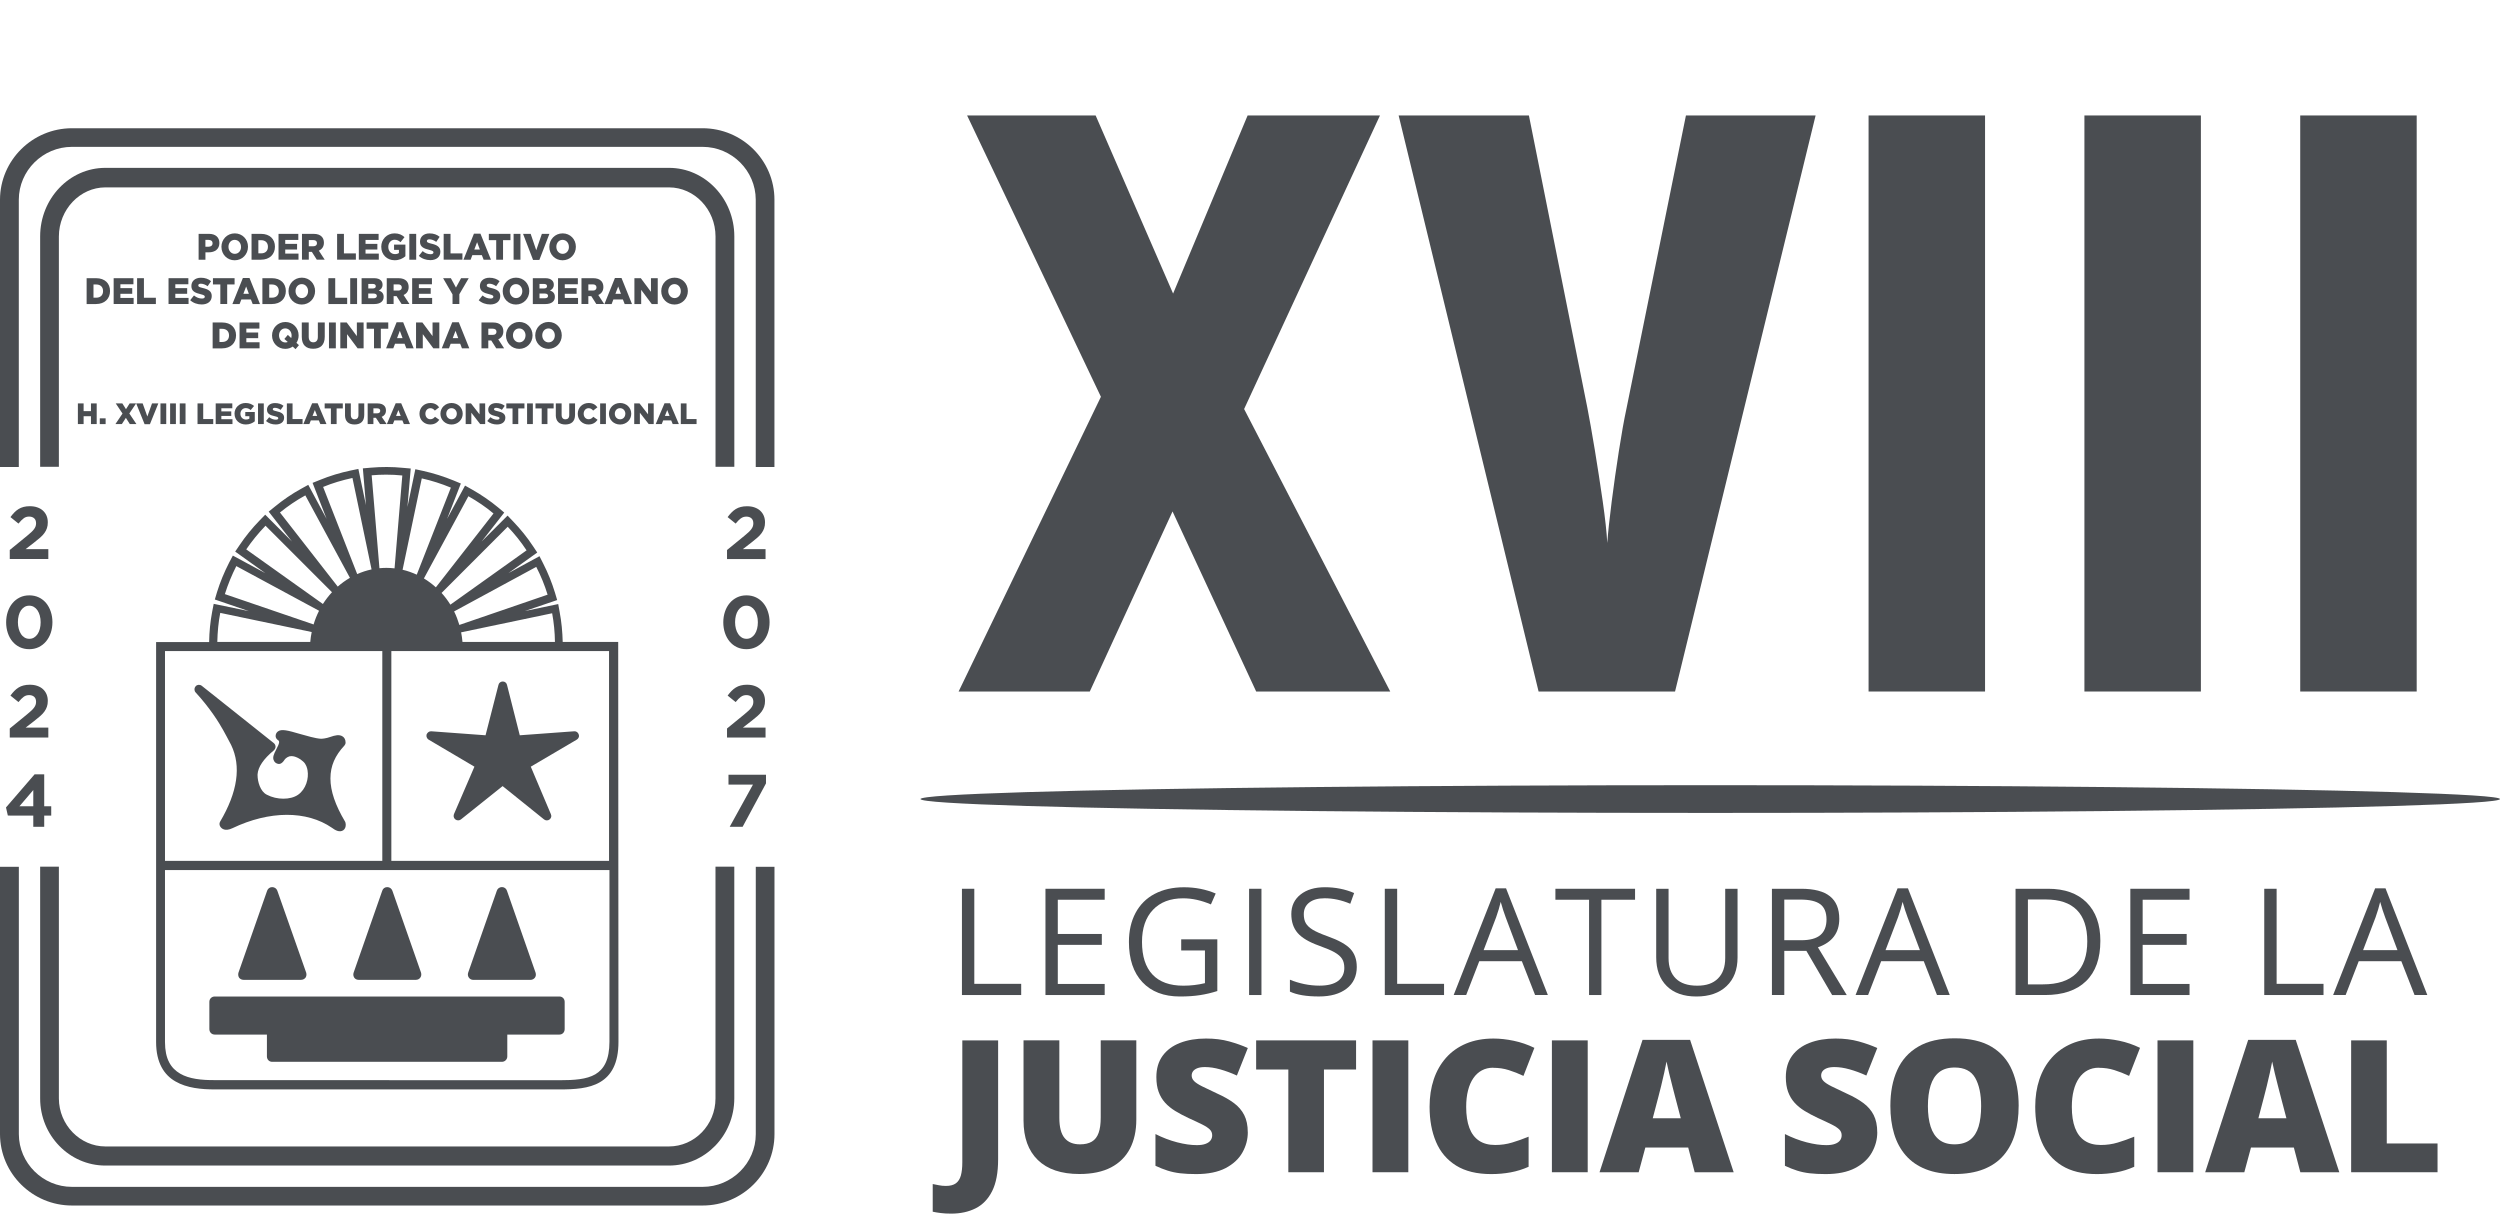
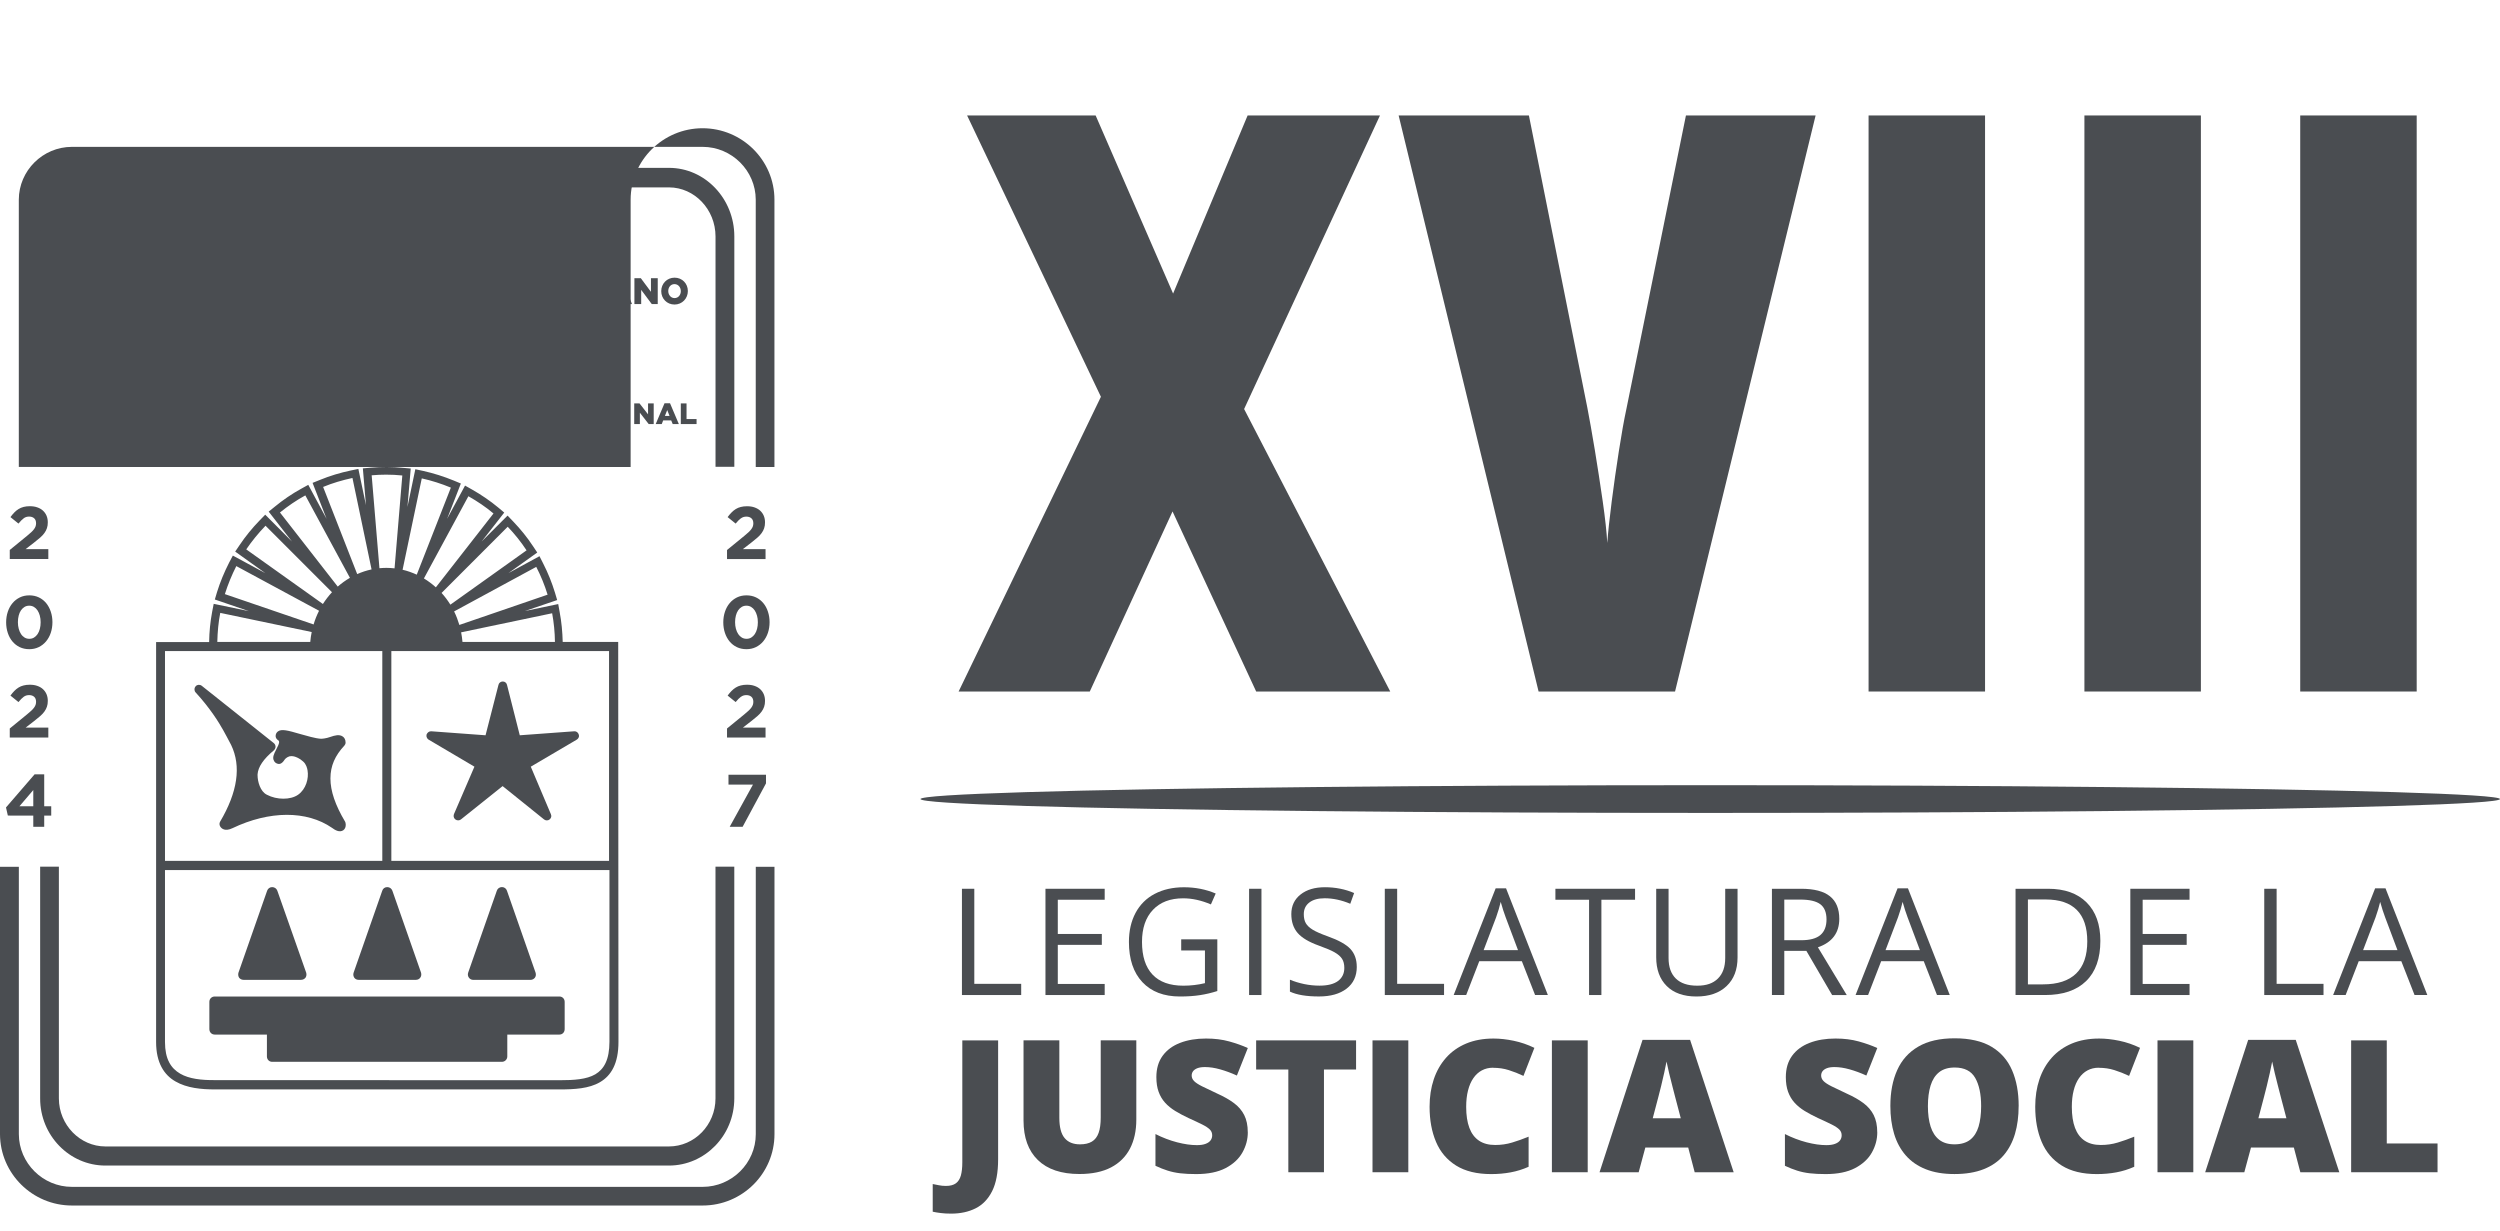
<svg xmlns="http://www.w3.org/2000/svg" id="Capa_1" data-name="Capa 1" viewBox="0 0 663.22 326.56">
  <defs>
    <style>
      .cls-1, .cls-2 {
        fill: #4a4d51;
      }

      .cls-2 {
        fill-rule: evenodd;
      }
    </style>
  </defs>
  <g>
    <g>
      <path class="cls-1" d="M255.19,263.97v-28.19h3.28v25.22h12.44v2.97h-15.71Z" />
      <path class="cls-1" d="M293.06,263.97h-15.71v-28.19h15.71v2.91h-12.44v9.08h11.68v2.89h-11.68v10.37h12.44v2.93Z" />
      <path class="cls-1" d="M313.36,249.2h9.58v13.71c-1.49.48-3.01.84-4.55,1.08s-3.33.37-5.36.37c-4.27,0-7.59-1.27-9.97-3.81-2.38-2.54-3.57-6.1-3.57-10.67,0-2.93.59-5.5,1.76-7.7,1.18-2.2,2.87-3.89,5.08-5.05s4.8-1.75,7.77-1.75,5.81.55,8.41,1.66l-1.27,2.89c-2.54-1.08-4.99-1.62-7.35-1.62-3.43,0-6.11,1.02-8.04,3.07-1.93,2.04-2.89,4.88-2.89,8.5,0,3.8.93,6.69,2.79,8.66,1.86,1.97,4.59,2.95,8.18,2.95,1.95,0,3.86-.22,5.73-.67v-8.68h-6.3v-2.93Z" />
      <path class="cls-1" d="M331.37,263.97v-28.19h3.28v28.19h-3.28Z" />
      <path class="cls-1" d="M359.94,256.47c0,2.48-.9,4.42-2.7,5.8-1.8,1.39-4.24,2.08-7.33,2.08-3.34,0-5.91-.43-7.71-1.29v-3.16c1.16.49,2.42.87,3.78,1.16,1.36.28,2.71.42,4.05.42,2.19,0,3.83-.41,4.94-1.24,1.1-.83,1.66-1.98,1.66-3.46,0-.98-.2-1.78-.59-2.4s-1.05-1.2-1.97-1.73-2.32-1.12-4.19-1.79c-2.62-.94-4.5-2.05-5.62-3.34-1.12-1.29-1.69-2.96-1.69-5.03,0-2.17.82-3.9,2.45-5.19,1.63-1.29,3.79-1.93,6.48-1.93s5.38.51,7.73,1.54l-1.02,2.85c-2.33-.98-4.59-1.46-6.79-1.46-1.74,0-3.09.37-4.07,1.12-.98.75-1.47,1.78-1.47,3.1,0,.98.18,1.78.54,2.4.36.62.97,1.2,1.82,1.72.85.52,2.16,1.1,3.92,1.73,2.96,1.05,4.99,2.19,6.1,3.39,1.11,1.21,1.67,2.78,1.67,4.7Z" />
      <path class="cls-1" d="M367.37,263.97v-28.19h3.28v25.22h12.44v2.97h-15.71Z" />
      <path class="cls-1" d="M407.24,263.97l-3.51-8.97h-11.3l-3.47,8.97h-3.32l11.14-28.3h2.76l11.09,28.3h-3.39ZM402.71,252.06l-3.28-8.73c-.42-1.11-.86-2.46-1.31-4.07-.28,1.23-.69,2.59-1.21,4.07l-3.32,8.73h9.12Z" />
      <path class="cls-1" d="M424.84,263.97h-3.28v-25.28h-8.93v-2.91h21.13v2.91h-8.93v25.28Z" />
      <path class="cls-1" d="M460.95,235.78v18.24c0,3.21-.97,5.74-2.91,7.58-1.94,1.84-4.61,2.76-8,2.76s-6.02-.93-7.88-2.78-2.79-4.4-2.79-7.63v-18.16h3.28v18.39c0,2.35.64,4.16,1.93,5.42,1.29,1.26,3.17,1.89,5.67,1.89s4.21-.63,5.5-1.9c1.29-1.27,1.93-3.08,1.93-5.45v-18.36h3.28Z" />
      <path class="cls-1" d="M473.35,252.25v11.72h-3.28v-28.19h7.73c3.46,0,6.01.66,7.66,1.99,1.65,1.32,2.48,3.32,2.48,5.98,0,3.73-1.89,6.25-5.67,7.56l7.65,12.67h-3.88l-6.83-11.72h-5.88ZM473.35,249.43h4.49c2.31,0,4.01-.46,5.09-1.38s1.62-2.3,1.62-4.14-.55-3.21-1.65-4.03c-1.1-.82-2.86-1.23-5.29-1.23h-4.26v10.78Z" />
      <path class="cls-1" d="M513.86,263.97l-3.51-8.97h-11.3l-3.47,8.97h-3.32l11.14-28.3h2.76l11.09,28.3h-3.39ZM509.33,252.06l-3.28-8.73c-.42-1.11-.86-2.46-1.31-4.07-.28,1.23-.69,2.59-1.21,4.07l-3.32,8.73h9.12Z" />
      <path class="cls-1" d="M557.2,249.61c0,4.65-1.26,8.21-3.79,10.67-2.53,2.46-6.16,3.69-10.9,3.69h-7.81v-28.19h8.64c4.38,0,7.79,1.21,10.22,3.64,2.43,2.43,3.64,5.82,3.64,10.18ZM553.73,249.72c0-3.68-.92-6.45-2.77-8.31-1.84-1.86-4.59-2.79-8.22-2.79h-4.76v22.52h3.99c3.91,0,6.84-.96,8.81-2.88,1.97-1.92,2.95-4.76,2.95-8.53Z" />
      <path class="cls-1" d="M580.86,263.97h-15.71v-28.19h15.71v2.91h-12.44v9.08h11.68v2.89h-11.68v10.37h12.44v2.93Z" />
      <path class="cls-1" d="M600.68,263.97v-28.19h3.28v25.22h12.44v2.97h-15.71Z" />
      <path class="cls-1" d="M640.55,263.97l-3.51-8.97h-11.3l-3.47,8.97h-3.32l11.14-28.3h2.76l11.09,28.3h-3.39ZM636.02,252.06l-3.28-8.73c-.42-1.11-.86-2.46-1.31-4.07-.28,1.23-.69,2.59-1.21,4.07l-3.32,8.73h9.12Z" />
      <path class="cls-1" d="M252.34,321.96c-1.07,0-2.01-.05-2.81-.16-.81-.1-1.5-.22-2.09-.35v-7.34c.51.1,1.05.2,1.63.32.57.12,1.2.18,1.87.18,1.13,0,2.01-.23,2.64-.69.63-.46,1.07-1.16,1.33-2.08.25-.92.38-2.08.38-3.47v-32.37h9.5v31.56c0,3.51-.53,6.32-1.58,8.42s-2.51,3.63-4.38,4.57-4.03,1.41-6.48,1.41Z" />
      <path class="cls-1" d="M301.45,276v21.05c0,2.93-.56,5.48-1.67,7.64-1.12,2.16-2.79,3.83-5.02,5-2.23,1.17-5.03,1.76-8.4,1.76-4.82,0-8.49-1.24-11.03-3.71-2.54-2.47-3.8-5.96-3.8-10.48v-21.27h9.5v20.53c0,2.47.46,4.27,1.39,5.38.92,1.12,2.29,1.68,4.09,1.68,1.29,0,2.34-.24,3.16-.73.81-.49,1.41-1.26,1.78-2.31.38-1.05.56-2.41.56-4.07v-20.48h9.45Z" />
      <path class="cls-1" d="M331.03,300.36c0,1.9-.48,3.7-1.44,5.4-.96,1.7-2.44,3.07-4.46,4.13-2.02,1.05-4.62,1.58-7.81,1.58-1.6,0-2.99-.07-4.2-.21-1.2-.14-2.33-.38-3.36-.71-1.04-.33-2.11-.75-3.23-1.28v-8.42c1.9.96,3.81,1.69,5.74,2.19,1.93.5,3.68.75,5.24.75.94,0,1.71-.11,2.31-.34.6-.22,1.04-.53,1.33-.92.29-.39.43-.84.43-1.35,0-.61-.21-1.12-.63-1.54-.42-.42-1.1-.87-2.02-1.33-.93-.46-2.15-1.04-3.66-1.72-1.29-.61-2.46-1.23-3.51-1.87-1.04-.64-1.94-1.37-2.68-2.19-.74-.82-1.31-1.78-1.71-2.88-.4-1.1-.6-2.4-.6-3.9,0-2.25.55-4.13,1.66-5.66,1.11-1.52,2.66-2.67,4.64-3.43,1.99-.77,4.28-1.15,6.88-1.15,2.28,0,4.33.26,6.16.77,1.83.51,3.47,1.09,4.92,1.75l-2.9,7.3c-1.5-.69-2.98-1.23-4.43-1.64-1.45-.41-2.8-.61-4.04-.61-.81,0-1.48.1-2,.3-.52.2-.9.47-1.15.8-.25.33-.37.72-.37,1.15,0,.54.21,1.03.63,1.46.42.43,1.13.9,2.13,1.4,1,.5,2.36,1.15,4.08,1.95,1.71.77,3.16,1.59,4.35,2.48,1.2.88,2.11,1.95,2.74,3.18.63,1.24.95,2.76.95,4.58Z" />
      <path class="cls-1" d="M351.23,310.98h-9.45v-27.25h-8.54v-7.73h26.51v7.73h-8.52v27.25Z" />
      <path class="cls-1" d="M364.11,310.98v-34.98h9.5v34.98h-9.5Z" />
      <path class="cls-1" d="M396.11,283.25c-1.12,0-2.11.24-2.99.71-.88.47-1.63,1.15-2.25,2.05s-1.1,1.98-1.42,3.27c-.33,1.28-.49,2.74-.49,4.37,0,2.2.28,4.05.84,5.55.56,1.5,1.41,2.63,2.55,3.4,1.14.77,2.57,1.15,4.29,1.15,1.56,0,3.07-.21,4.51-.65,1.44-.43,2.9-.95,4.37-1.56v7.99c-1.55.69-3.13,1.18-4.75,1.48-1.62.3-3.34.46-5.16.46-3.8,0-6.9-.75-9.32-2.26-2.42-1.51-4.2-3.6-5.33-6.28-1.14-2.68-1.71-5.79-1.71-9.33,0-2.65.37-5.07,1.11-7.27.74-2.2,1.83-4.11,3.27-5.73s3.21-2.87,5.32-3.76c2.11-.88,4.53-1.33,7.26-1.33,1.69,0,3.47.2,5.35.59s3.71,1.02,5.49,1.88l-2.9,7.44c-1.28-.61-2.57-1.12-3.88-1.53-1.31-.42-2.7-.62-4.16-.62Z" />
      <path class="cls-1" d="M411.7,310.98v-34.98h9.5v34.98h-9.5Z" />
      <path class="cls-1" d="M449.58,310.98l-1.72-6.56h-11.37l-1.77,6.56h-10.38l11.41-35.12h12.61l11.56,35.12h-10.34ZM445.89,296.67l-1.51-5.74c-.16-.62-.39-1.51-.69-2.67-.3-1.16-.6-2.35-.9-3.59-.3-1.24-.52-2.25-.68-3.05-.14.8-.35,1.78-.61,2.96-.26,1.17-.54,2.33-.81,3.48-.28,1.15-.52,2.11-.73,2.87l-1.51,5.74h7.44Z" />
      <path class="cls-1" d="M498.02,300.36c0,1.9-.48,3.7-1.44,5.4-.96,1.7-2.44,3.07-4.46,4.13-2.02,1.05-4.62,1.58-7.81,1.58-1.59,0-2.99-.07-4.2-.21-1.21-.14-2.33-.38-3.36-.71-1.04-.33-2.11-.75-3.23-1.28v-8.42c1.9.96,3.81,1.69,5.74,2.19,1.93.5,3.68.75,5.24.75.94,0,1.71-.11,2.31-.34.6-.22,1.04-.53,1.33-.92.29-.39.43-.84.43-1.35,0-.61-.21-1.12-.63-1.54s-1.1-.87-2.02-1.33-2.15-1.04-3.66-1.72c-1.29-.61-2.46-1.23-3.51-1.87s-1.94-1.37-2.68-2.19c-.74-.82-1.31-1.78-1.71-2.88-.4-1.1-.6-2.4-.6-3.9,0-2.25.55-4.13,1.66-5.66,1.11-1.52,2.66-2.67,4.64-3.43,1.99-.77,4.28-1.15,6.88-1.15,2.28,0,4.33.26,6.16.77,1.83.51,3.47,1.09,4.92,1.75l-2.9,7.3c-1.5-.69-2.97-1.23-4.43-1.64-1.45-.41-2.8-.61-4.04-.61-.81,0-1.48.1-2,.3-.52.2-.9.47-1.15.8-.25.33-.37.72-.37,1.15,0,.54.21,1.03.63,1.46s1.13.9,2.13,1.4c1,.5,2.36,1.15,4.08,1.95,1.71.77,3.16,1.59,4.35,2.48,1.2.88,2.11,1.95,2.74,3.18.63,1.24.95,2.76.95,4.58Z" />
      <path class="cls-1" d="M535.52,293.44c0,2.7-.32,5.15-.97,7.36-.65,2.21-1.66,4.11-3.03,5.71-1.37,1.6-3.13,2.82-5.29,3.67-2.15.85-4.73,1.28-7.73,1.28s-5.48-.43-7.62-1.28c-2.15-.85-3.91-2.07-5.3-3.66-1.39-1.59-2.42-3.49-3.09-5.71-.67-2.22-1-4.69-1-7.42,0-3.64.6-6.8,1.81-9.49,1.2-2.69,3.07-4.77,5.59-6.24,2.52-1.48,5.74-2.21,9.67-2.21s7.23.74,9.73,2.22c2.5,1.48,4.33,3.57,5.49,6.27,1.17,2.7,1.75,5.86,1.75,9.5ZM511.45,293.44c0,2.11.24,3.92.72,5.43s1.24,2.68,2.27,3.49c1.04.81,2.39,1.22,4.07,1.22s3.12-.41,4.15-1.22c1.03-.81,1.77-1.98,2.23-3.49.45-1.52.68-3.33.68-5.43,0-3.16-.53-5.66-1.58-7.49s-2.86-2.75-5.43-2.75c-1.71,0-3.08.41-4.13,1.24-1.04.83-1.8,2.01-2.27,3.54-.47,1.53-.71,3.35-.71,5.46Z" />
      <path class="cls-1" d="M556.78,283.25c-1.12,0-2.11.24-2.99.71-.88.47-1.63,1.15-2.25,2.05s-1.1,1.98-1.42,3.27c-.33,1.28-.49,2.74-.49,4.37,0,2.2.28,4.05.84,5.55.56,1.5,1.41,2.63,2.55,3.4,1.14.77,2.57,1.15,4.29,1.15,1.56,0,3.07-.21,4.51-.65,1.44-.43,2.9-.95,4.37-1.56v7.99c-1.55.69-3.13,1.18-4.75,1.48-1.62.3-3.34.46-5.16.46-3.8,0-6.9-.75-9.32-2.26-2.42-1.51-4.2-3.6-5.33-6.28-1.14-2.68-1.71-5.79-1.71-9.33,0-2.65.37-5.07,1.11-7.27.74-2.2,1.83-4.11,3.27-5.73s3.21-2.87,5.32-3.76c2.11-.88,4.53-1.33,7.26-1.33,1.69,0,3.47.2,5.35.59s3.71,1.02,5.49,1.88l-2.9,7.44c-1.28-.61-2.57-1.12-3.88-1.53-1.31-.42-2.7-.62-4.16-.62Z" />
      <path class="cls-1" d="M572.36,310.98v-34.98h9.5v34.98h-9.5Z" />
      <path class="cls-1" d="M610.25,310.98l-1.72-6.56h-11.37l-1.77,6.56h-10.38l11.41-35.12h12.61l11.56,35.12h-10.34ZM606.56,296.67l-1.51-5.74c-.16-.62-.39-1.51-.69-2.67-.3-1.16-.6-2.35-.9-3.59-.3-1.24-.52-2.25-.68-3.05-.14.8-.35,1.78-.61,2.96-.26,1.17-.54,2.33-.81,3.48-.28,1.15-.52,2.11-.73,2.87l-1.51,5.74h7.44Z" />
      <path class="cls-1" d="M623.73,310.98v-34.98h9.45v27.35h13.47v7.63h-22.92Z" />
    </g>
    <g>
      <path class="cls-1" d="M368.82,183.45h-35.57l-22.19-47.77-21.95,47.77h-34.8l37.75-78.19-35.5-74.63h34.1l20.55,47.25,19.77-47.25h35.11l-36.04,77.88,38.77,74.95Z" />
      <path class="cls-1" d="M481.66,30.63l-37.29,152.82h-36.2l-37.13-152.82h34.56l15.49,77.46c.57,2.93,1.23,6.67,1.99,11.24.75,4.57,1.45,9.11,2.1,13.64.65,4.53,1.05,8.22,1.21,11.08.21-2.86.6-6.52,1.17-10.98.57-4.46,1.21-8.94,1.91-13.43.7-4.49,1.36-8.21,1.99-11.13l15.8-77.88h34.41Z" />
      <path class="cls-1" d="M495.71,183.45V30.63h30.9v152.82h-30.9Z" />
      <path class="cls-1" d="M552.97,183.45V30.63h30.9v152.82h-30.9Z" />
      <path class="cls-1" d="M610.22,183.45V30.63h30.9v152.82h-30.9Z" />
    </g>
    <ellipse class="cls-1" cx="453.71" cy="211.98" rx="209.51" ry="3.68" />
  </g>
  <g>
    <g>
      <g>
        <path class="cls-1" d="M6.29,137.5c-.41.3-.88.77-1.39,1.4l-2.13-1.72c.34-.46.69-.88,1.03-1.23s.72-.66,1.13-.91c.4-.25.84-.43,1.33-.56.49-.13,1.04-.19,1.66-.19.73,0,1.4.1,1.98.31.58.2,1.09.49,1.5.87s.73.83.95,1.35c.22.53.33,1.11.33,1.75,0,.58-.07,1.1-.23,1.55-.15.45-.37.88-.67,1.29-.29.41-.67.81-1.13,1.21s-.99.84-1.6,1.31l-2.25,1.74h6.02v2.63H2.59v-2.4l4.6-3.76c.44-.36.8-.67,1.1-.95s.55-.55.74-.81c.19-.26.33-.51.41-.75s.13-.51.13-.8c0-.59-.17-1.04-.51-1.34s-.79-.45-1.34-.45-1.02.15-1.43.45h0Z" />
        <path class="cls-1" d="M13.47,167.88c-.29.87-.71,1.62-1.25,2.27s-1.19,1.15-1.94,1.52c-.76.37-1.6.55-2.52.55s-1.76-.18-2.52-.54-1.4-.87-1.94-1.51-.95-1.4-1.23-2.26c-.29-.86-.44-1.8-.44-2.81s.15-1.94.44-2.81c.29-.88.71-1.64,1.25-2.28.54-.65,1.19-1.15,1.94-1.52.76-.37,1.6-.55,2.52-.55s1.76.18,2.52.54,1.4.87,1.94,1.51c.53.65.94,1.4,1.23,2.27.29.87.44,1.8.44,2.8s-.15,1.95-.44,2.82h0ZM10.57,163.34c-.15-.54-.35-1.01-.61-1.4-.26-.4-.58-.7-.96-.93-.37-.22-.79-.33-1.25-.33s-.88.11-1.24.33-.68.52-.95.91-.46.85-.6,1.39c-.14.54-.21,1.13-.21,1.75s.07,1.22.22,1.75c.15.54.35,1.01.61,1.4.26.4.58.7.95.93.37.22.79.33,1.25.33s.88-.11,1.24-.33.68-.52.95-.92.46-.86.6-1.39c.14-.53.21-1.11.21-1.75s-.07-1.22-.22-1.75h0Z" />
        <path class="cls-1" d="M6.29,184.85c-.41.3-.88.77-1.39,1.4l-2.13-1.72c.34-.46.69-.88,1.03-1.23s.72-.66,1.13-.91c.4-.25.84-.43,1.33-.55.49-.13,1.04-.19,1.66-.19.73,0,1.4.1,1.98.31.58.2,1.09.49,1.5.87s.73.83.95,1.35c.22.53.33,1.11.33,1.75,0,.58-.07,1.1-.23,1.55s-.37.88-.67,1.29c-.29.41-.67.81-1.13,1.21s-.99.84-1.6,1.31l-2.25,1.74h6.02v2.63H2.59v-2.4l4.6-3.76c.44-.36.8-.67,1.1-.95s.55-.55.74-.81c.19-.26.33-.51.41-.75.08-.24.13-.51.13-.8,0-.59-.17-1.04-.51-1.34s-.79-.45-1.34-.45-1.02.15-1.43.45h0,0Z" />
        <path class="cls-1" d="M11.73,205.43v8.46h1.86v2.47h-1.86v2.98h-2.9v-2.98H2.08l-.49-2.15,7.58-8.78h2.56,0,0ZM8.83,209.59l-3.67,4.3h3.67v-4.3Z" />
      </g>
      <g>
        <path class="cls-1" d="M196.55,137.5c-.41.3-.88.77-1.39,1.4l-2.13-1.72c.34-.46.69-.88,1.04-1.23.35-.36.72-.66,1.13-.91.4-.25.84-.43,1.33-.55.49-.13,1.04-.19,1.66-.19.73,0,1.4.1,1.98.31s1.09.49,1.5.87.73.83.95,1.35c.22.53.33,1.11.33,1.75,0,.58-.07,1.1-.23,1.55-.15.45-.37.88-.67,1.29-.29.41-.67.81-1.13,1.21s-.99.84-1.6,1.31l-2.25,1.74h6.02v2.63h-10.22v-2.4l4.6-3.76c.44-.36.8-.67,1.1-.95s.55-.55.74-.81c.19-.26.33-.51.41-.75s.13-.51.13-.8c0-.59-.17-1.04-.51-1.34s-.79-.45-1.34-.45-1.02.15-1.43.45h0Z" />
        <path class="cls-1" d="M203.72,167.88c-.29.87-.71,1.62-1.25,2.27s-1.19,1.15-1.94,1.52c-.76.37-1.6.55-2.52.55s-1.76-.18-2.52-.54-1.4-.87-1.94-1.51c-.53-.65-.95-1.4-1.23-2.26-.29-.86-.44-1.8-.44-2.81s.15-1.94.44-2.81c.29-.88.71-1.64,1.25-2.28.54-.65,1.19-1.15,1.94-1.52.76-.37,1.6-.55,2.52-.55s1.76.18,2.52.54,1.4.87,1.94,1.51.95,1.4,1.23,2.27c.29.87.44,1.8.44,2.8s-.15,1.95-.44,2.82h0ZM200.83,163.34c-.15-.54-.35-1.01-.61-1.4-.26-.4-.58-.7-.96-.93-.37-.22-.79-.33-1.25-.33s-.88.11-1.24.33-.69.52-.95.91c-.26.39-.46.85-.6,1.39-.14.54-.21,1.13-.21,1.75s.07,1.22.22,1.75c.15.54.35,1.01.61,1.4s.58.7.96.93c.37.22.79.33,1.25.33s.88-.11,1.24-.33.68-.52.95-.92.46-.86.6-1.39c.14-.53.21-1.11.21-1.75s-.07-1.22-.22-1.75Z" />
        <path class="cls-1" d="M196.55,184.85c-.41.3-.88.77-1.39,1.4l-2.13-1.72c.34-.46.69-.88,1.04-1.23.35-.36.72-.66,1.13-.91.4-.25.84-.43,1.33-.55.49-.13,1.04-.19,1.66-.19.73,0,1.4.1,1.98.31.58.2,1.09.49,1.5.87s.73.83.95,1.35c.22.53.33,1.11.33,1.75,0,.58-.07,1.1-.23,1.55-.15.45-.37.88-.67,1.29-.29.41-.67.81-1.13,1.21s-.99.84-1.6,1.31l-2.25,1.74h6.02v2.63h-10.22v-2.4l4.6-3.76c.44-.36.8-.67,1.1-.95s.55-.55.74-.81c.19-.26.33-.51.41-.75.08-.24.13-.51.13-.8,0-.59-.17-1.04-.51-1.34s-.79-.45-1.34-.45-1.02.15-1.43.45h0Z" />
        <path class="cls-1" d="M193.27,205.53h9.94v2.29l-6.2,11.52h-3.43l6.17-11.19h-6.49v-2.63h0Z" />
      </g>
      <g>
        <g>
          <path class="cls-1" d="M20.66,107.02h1.52v2.05h1.95v-2.05h1.52v5.48h-1.52v-2.08h-1.95v2.08h-1.52v-5.48Z" />
          <path class="cls-1" d="M26.47,110.98h1.55v1.53h-1.55v-1.53Z" />
          <path class="cls-1" d="M32.5,109.71l-1.8-2.7h1.75l.97,1.54.98-1.54h1.71l-1.8,2.68,1.88,2.81h-1.75l-1.05-1.65-1.06,1.65h-1.71l1.88-2.79Z" />
          <path class="cls-1" d="M36.15,107.02h1.7l1.24,3.47,1.24-3.47h1.67l-2.23,5.52h-1.41l-2.23-5.52h0Z" />
          <path class="cls-1" d="M42.57,107.02h1.53v5.48h-1.53v-5.48Z" />
          <path class="cls-1" d="M45.13,107.02h1.53v5.48h-1.53v-5.48Z" />
          <path class="cls-1" d="M47.69,107.02h1.53v5.48h-1.53v-5.48Z" />
          <path class="cls-1" d="M52.39,107.02h1.52v4.15h2.66v1.33h-4.17v-5.48h0Z" />
          <path class="cls-1" d="M57.22,107.02h4.41v1.29h-2.91v.83h2.63v1.2h-2.63v.87h2.95v1.29h-4.45v-5.48h0Z" />
          <path class="cls-1" d="M62.21,109.78v-.02c0-1.6,1.25-2.85,2.95-2.85.96,0,1.64.3,2.23.8l-.89,1.07c-.39-.33-.78-.52-1.32-.52-.79,0-1.4.66-1.4,1.5v.02c0,.88.62,1.52,1.49,1.52.37,0,.65-.08.88-.23v-.66h-1.08v-1.11h2.52v2.47c-.58.48-1.39.84-2.38.84-1.71,0-2.99-1.17-2.99-2.84h0Z" />
          <path class="cls-1" d="M68.45,107.02h1.53v5.48h-1.53v-5.48Z" />
          <path class="cls-1" d="M70.57,111.69l.84-1.01c.54.43,1.14.66,1.78.66.41,0,.63-.14.63-.38v-.02c0-.23-.18-.35-.92-.52-1.17-.27-2.07-.59-2.07-1.72v-.02c0-1.02.8-1.75,2.12-1.75.93,0,1.66.25,2.26.73l-.76,1.07c-.5-.35-1.05-.54-1.53-.54-.37,0-.55.16-.55.35v.02c0,.25.19.36.95.53,1.26.27,2.05.68,2.05,1.71v.02c0,1.12-.88,1.79-2.22,1.79-.97,0-1.9-.3-2.57-.91h0Z" />
          <path class="cls-1" d="M76.09,107.02h1.52v4.15h2.66v1.33h-4.17v-5.48h0Z" />
          <path class="cls-1" d="M82.81,106.98h1.46l2.34,5.52h-1.63l-.4-.98h-2.12l-.39.98h-1.6l2.34-5.52h0ZM84.14,110.34l-.61-1.56-.62,1.56h1.23Z" />
          <path class="cls-1" d="M87.77,108.35h-1.64v-1.33h4.81v1.33h-1.64v4.15h-1.52v-4.15h0Z" />
          <path class="cls-1" d="M91.53,110.1v-3.08h1.54v3.05c0,.79.4,1.17,1.01,1.17s1.01-.36,1.01-1.13v-3.09h1.54v3.04c0,1.77-1.01,2.55-2.57,2.55s-2.54-.79-2.54-2.51h0Z" />
          <path class="cls-1" d="M97.53,107.02h2.59c.84,0,1.42.22,1.79.59.32.31.48.73.48,1.28v.02c0,.84-.44,1.39-1.13,1.68l1.31,1.91h-1.75l-1.1-1.66h-.66v1.66h-1.52v-5.48ZM100.06,109.65c.51,0,.81-.25.81-.65v-.02c0-.43-.31-.65-.82-.65h-.99v1.32h1,0Z" />
          <path class="cls-1" d="M104.97,106.98h1.46l2.34,5.52h-1.63l-.4-.98h-2.12l-.39.98h-1.6l2.34-5.52h0ZM106.3,110.34l-.61-1.56-.62,1.56h1.23Z" />
          <path class="cls-1" d="M111.28,109.78v-.02c0-1.6,1.23-2.85,2.89-2.85,1.12,0,1.84.47,2.33,1.14l-1.14.88c-.31-.39-.67-.64-1.2-.64-.77,0-1.31.65-1.31,1.45v.02c0,.82.54,1.46,1.31,1.46.57,0,.91-.27,1.24-.66l1.14.81c-.52.71-1.21,1.24-2.43,1.24-1.57,0-2.83-1.2-2.83-2.84h0Z" />
          <path class="cls-1" d="M116.84,109.78v-.02c0-1.57,1.27-2.85,2.96-2.85s2.95,1.26,2.95,2.84v.02c0,1.57-1.27,2.85-2.96,2.85s-2.95-1.26-2.95-2.84ZM121.19,109.78v-.02c0-.79-.57-1.48-1.41-1.48s-1.39.67-1.39,1.46v.02c0,.79.57,1.48,1.4,1.48s1.39-.67,1.39-1.46h0Z" />
          <path class="cls-1" d="M123.53,107.02h1.42l2.26,2.9v-2.9h1.5v5.48h-1.33l-2.34-3.01v3.01h-1.5v-5.48h0Z" />
          <path class="cls-1" d="M129.26,111.69l.84-1.01c.54.43,1.14.66,1.78.66.41,0,.63-.14.63-.38v-.02c0-.23-.18-.35-.92-.52-1.17-.27-2.07-.59-2.07-1.72v-.02c0-1.02.81-1.75,2.12-1.75.93,0,1.66.25,2.26.73l-.76,1.07c-.5-.35-1.05-.54-1.53-.54-.37,0-.55.16-.55.35v.02c0,.25.19.36.95.53,1.26.27,2.05.68,2.05,1.71v.02c0,1.12-.88,1.79-2.22,1.79-.97,0-1.9-.3-2.57-.91h0Z" />
          <path class="cls-1" d="M135.96,108.35h-1.64v-1.33h4.81v1.33h-1.64v4.15h-1.52v-4.15h0Z" />
          <path class="cls-1" d="M139.83,107.02h1.53v5.48h-1.53v-5.48Z" />
          <path class="cls-1" d="M143.7,108.35h-1.64v-1.33h4.81v1.33h-1.64v4.15h-1.52v-4.15h0Z" />
          <path class="cls-1" d="M147.45,110.1v-3.08h1.54v3.05c0,.79.4,1.17,1.01,1.17s1.01-.36,1.01-1.13v-3.09h1.54v3.04c0,1.77-1.01,2.55-2.57,2.55s-2.54-.79-2.54-2.51h0Z" />
          <path class="cls-1" d="M153.27,109.78v-.02c0-1.6,1.23-2.85,2.89-2.85,1.12,0,1.84.47,2.33,1.14l-1.14.88c-.31-.39-.67-.64-1.2-.64-.77,0-1.31.65-1.31,1.45v.02c0,.82.54,1.46,1.31,1.46.57,0,.91-.27,1.24-.66l1.14.81c-.52.71-1.21,1.24-2.43,1.24-1.57,0-2.83-1.2-2.83-2.84h0Z" />
          <path class="cls-1" d="M159.21,107.02h1.53v5.48h-1.53v-5.48Z" />
-           <path class="cls-1" d="M161.55,109.78v-.02c0-1.57,1.27-2.85,2.96-2.85s2.95,1.26,2.95,2.84v.02c0,1.57-1.27,2.85-2.96,2.85s-2.95-1.26-2.95-2.84ZM165.9,109.78v-.02c0-.79-.57-1.48-1.41-1.48s-1.39.67-1.39,1.46v.02c0,.79.57,1.48,1.4,1.48s1.39-.67,1.39-1.46h0Z" />
          <path class="cls-1" d="M168.24,107.02h1.42l2.26,2.9v-2.9h1.5v5.48h-1.33l-2.34-3.01v3.01h-1.5v-5.48h0Z" />
          <path class="cls-1" d="M176.29,106.98h1.46l2.34,5.52h-1.63l-.4-.98h-2.12l-.39.98h-1.6l2.34-5.52h0ZM177.62,110.34l-.61-1.56-.62,1.56h1.23Z" />
          <path class="cls-1" d="M180.61,107.02h1.52v4.15h2.66v1.33h-4.18v-5.48Z" />
        </g>
        <g>
          <path class="cls-1" d="M52.68,62.04h2.8c1.65,0,2.72.89,2.72,2.41v.02c0,1.62-1.19,2.47-2.81,2.47h-.89v1.96h-1.81v-6.86h0ZM55.34,65.45c.65,0,1.05-.35,1.05-.89v-.02c0-.59-.4-.9-1.05-.9h-.85v1.81h.85,0Z" />
          <path class="cls-1" d="M58.74,65.5v-.02c0-1.97,1.52-3.57,3.54-3.57s3.51,1.57,3.51,3.54v.03c0,1.97-1.51,3.57-3.53,3.57s-3.51-1.58-3.51-3.54h0ZM63.94,65.5v-.02c0-.99-.68-1.85-1.68-1.85s-1.65.84-1.65,1.83v.03c0,.99.68,1.85,1.68,1.85s1.66-.84,1.66-1.83h0Z" />
          <path class="cls-1" d="M66.73,62.04h2.52c2.34,0,3.69,1.41,3.69,3.39v.02c0,1.98-1.37,3.45-3.73,3.45h-2.48v-6.86h0ZM69.28,67.21c1.09,0,1.8-.62,1.8-1.74v-.02c0-1.1-.72-1.73-1.8-1.73h-.74v3.48h.74Z" />
          <path class="cls-1" d="M73.88,62.04h5.26v1.61h-3.47v1.04h3.14v1.5h-3.14v1.09h3.52v1.61h-5.3v-6.86h0Z" />
          <path class="cls-1" d="M80.12,62.04h3.09c1,0,1.69.27,2.14.74.38.39.58.92.58,1.6v.02c0,1.04-.53,1.74-1.35,2.1l1.56,2.39h-2.1l-1.32-2.08h-.8v2.08h-1.81v-6.86ZM83.12,65.33c.62,0,.97-.31.97-.81v-.02c0-.54-.37-.81-.98-.81h-1.19v1.64h1.2,0Z" />
          <path class="cls-1" d="M89.42,62.04h1.82v5.19h3.17v1.66h-4.98v-6.86h0Z" />
          <path class="cls-1" d="M95.18,62.04h5.26v1.61h-3.47v1.04h3.14v1.5h-3.14v1.09h3.52v1.61h-5.3v-6.86h0Z" />
          <path class="cls-1" d="M101.14,65.5v-.02c0-2,1.5-3.57,3.52-3.57,1.15,0,1.96.37,2.65,1l-1.06,1.34c-.46-.41-.93-.65-1.57-.65-.95,0-1.67.83-1.67,1.88v.03c0,1.1.73,1.9,1.77,1.9.44,0,.78-.1,1.05-.29v-.84h-1.29v-1.39h3.01v3.09c-.69.6-1.65,1.06-2.84,1.06-2.04,0-3.56-1.47-3.56-3.54h0Z" />
          <path class="cls-1" d="M108.59,62.04h1.82v6.86h-1.82v-6.86Z" />
          <path class="cls-1" d="M111.11,67.88l1.01-1.26c.65.54,1.36.82,2.12.82.48,0,.75-.18.75-.47v-.02c0-.28-.22-.44-1.1-.66-1.39-.33-2.47-.75-2.47-2.16v-.02c0-1.27.96-2.19,2.52-2.19,1.12,0,1.99.32,2.69.91l-.9,1.34c-.6-.44-1.25-.68-1.84-.68-.44,0-.65.2-.65.44v.02c0,.31.23.45,1.13.67,1.51.34,2.45.85,2.45,2.13v.02c0,1.4-1.06,2.24-2.65,2.24-1.16,0-2.26-.39-3.07-1.14h0Z" />
          <path class="cls-1" d="M117.7,62.04h1.82v5.19h3.16v1.66h-4.98v-6.86h0Z" />
          <path class="cls-1" d="M125.72,61.99h1.74l2.79,6.91h-1.95l-.47-1.22h-2.52l-.46,1.22h-1.9l2.78-6.91h0ZM127.3,66.19l-.73-1.95-.74,1.95h1.46Z" />
          <path class="cls-1" d="M131.65,63.71h-1.97v-1.67h5.74v1.67h-1.97v5.19h-1.81v-5.19Z" />
          <path class="cls-1" d="M136.25,62.04h1.82v6.86h-1.82v-6.86Z" />
          <path class="cls-1" d="M138.75,62.04h2.03l1.48,4.34,1.49-4.34h2l-2.66,6.91h-1.68l-2.65-6.91Z" />
          <path class="cls-1" d="M145.73,65.5v-.02c0-1.97,1.51-3.57,3.53-3.57s3.51,1.57,3.51,3.54v.03c0,1.97-1.51,3.57-3.53,3.57s-3.51-1.58-3.51-3.54ZM150.92,65.5v-.02c0-.99-.68-1.85-1.68-1.85s-1.65.84-1.65,1.83v.03c0,.99.68,1.85,1.68,1.85s1.66-.84,1.66-1.83h0Z" />
-           <path class="cls-1" d="M22.98,73.8h2.52c2.34,0,3.69,1.41,3.69,3.39v.02c0,1.98-1.37,3.45-3.73,3.45h-2.48v-6.86h0ZM25.54,78.97c1.08,0,1.8-.63,1.8-1.74v-.02c0-1.1-.72-1.74-1.8-1.74h-.74v3.49h.74Z" />
          <path class="cls-1" d="M30.14,73.8h5.26v1.61h-3.46v1.03h3.14v1.5h-3.14v1.09h3.51v1.62h-5.3v-6.86h0Z" />
          <path class="cls-1" d="M36.37,73.8h1.81v5.19h3.17v1.67h-4.98v-6.86Z" />
          <path class="cls-1" d="M44.71,73.8h5.26v1.61h-3.46v1.03h3.14v1.5h-3.14v1.09h3.51v1.62h-5.31v-6.86h0Z" />
          <path class="cls-1" d="M50.45,79.64l1.01-1.26c.65.54,1.36.82,2.12.82.49,0,.75-.18.75-.47v-.02c0-.29-.22-.44-1.1-.66-1.39-.33-2.46-.75-2.46-2.16v-.02c0-1.27.96-2.19,2.53-2.19,1.11,0,1.98.32,2.69.91l-.91,1.34c-.59-.44-1.25-.67-1.83-.67-.44,0-.65.2-.65.44v.02c0,.32.22.45,1.13.67,1.5.34,2.44.85,2.44,2.13v.02c0,1.4-1.06,2.23-2.65,2.23-1.16,0-2.26-.38-3.07-1.13h0Z" />
          <path class="cls-1" d="M58.45,75.46h-1.96v-1.66h5.74v1.66h-1.96v5.19h-1.82v-5.19h0Z" />
          <path class="cls-1" d="M64.44,73.75h1.75l2.78,6.91h-1.94l-.47-1.22h-2.53l-.47,1.22h-1.91l2.78-6.91ZM66.03,77.95l-.73-1.95-.74,1.95h1.46,0Z" />
          <path class="cls-1" d="M69.61,73.8h2.53c2.34,0,3.69,1.41,3.69,3.39v.02c0,1.98-1.37,3.45-3.73,3.45h-2.49v-6.86ZM72.16,78.97c1.09,0,1.8-.63,1.8-1.74v-.02c0-1.1-.72-1.74-1.8-1.74h-.74v3.49h.74Z" />
          <path class="cls-1" d="M76.54,77.24v-.02c0-1.97,1.52-3.56,3.54-3.56s3.51,1.57,3.51,3.54v.02c0,1.97-1.52,3.57-3.54,3.57s-3.51-1.57-3.51-3.54h0ZM81.73,77.24v-.02c0-.99-.68-1.85-1.68-1.85s-1.65.84-1.65,1.83v.02c0,.99.68,1.86,1.67,1.86s1.66-.84,1.66-1.83h0Z" />
          <path class="cls-1" d="M87.11,73.8h1.82v5.19h3.17v1.67h-4.99v-6.86h0Z" />
          <path class="cls-1" d="M92.91,73.8h1.82v6.86h-1.82v-6.86Z" />
          <path class="cls-1" d="M95.93,73.8h3.35c.82,0,1.41.22,1.79.61.26.28.42.64.42,1.11v.02c0,.79-.43,1.26-1.01,1.53.8.28,1.3.75,1.3,1.68v.02c0,1.18-.91,1.89-2.48,1.89h-3.37v-6.86h0ZM98.83,76.53c.55,0,.86-.19.86-.6v-.02c0-.37-.28-.59-.82-.59h-1.17v1.2h1.14,0ZM99.1,79.13c.55,0,.87-.23.87-.62v-.02c0-.37-.28-.62-.89-.62h-1.39v1.26h1.41Z" />
          <path class="cls-1" d="M102.6,73.8h3.1c1,0,1.69.27,2.13.74.38.39.58.92.58,1.6v.02c0,1.05-.53,1.74-1.35,2.1l1.56,2.39h-2.09l-1.32-2.08h-.79v2.08h-1.82v-6.86ZM105.62,77.09c.61,0,.97-.32.97-.81v-.02c0-.54-.38-.82-.98-.82h-1.19v1.64h1.2Z" />
          <path class="cls-1" d="M109.33,73.8h5.26v1.61h-3.47v1.03h3.14v1.5h-3.14v1.09h3.52v1.62h-5.3v-6.86h0Z" />
          <path class="cls-1" d="M120.04,78.09l-2.49-4.29h2.06l1.35,2.49,1.36-2.49h2.03l-2.49,4.26v2.59h-1.81v-2.56h0Z" />
          <path class="cls-1" d="M127,79.64l1.01-1.26c.65.54,1.37.82,2.12.82.48,0,.75-.18.75-.47v-.02c0-.29-.22-.44-1.1-.66-1.39-.33-2.47-.75-2.47-2.16v-.02c0-1.27.97-2.19,2.53-2.19,1.11,0,1.98.32,2.69.91l-.91,1.34c-.6-.44-1.25-.67-1.83-.67-.44,0-.66.2-.66.44v.02c0,.32.23.45,1.13.67,1.51.34,2.45.85,2.45,2.13v.02c0,1.4-1.06,2.23-2.65,2.23-1.16,0-2.26-.38-3.07-1.13h0Z" />
          <path class="cls-1" d="M133.36,77.24v-.02c0-1.97,1.52-3.56,3.53-3.56s3.52,1.57,3.52,3.54v.02c0,1.97-1.53,3.57-3.54,3.57s-3.51-1.57-3.51-3.54h0ZM138.56,77.24v-.02c0-.99-.68-1.85-1.68-1.85s-1.65.84-1.65,1.83v.02c0,.99.68,1.86,1.67,1.86s1.66-.84,1.66-1.83h0Z" />
          <path class="cls-1" d="M141.35,73.8h3.35c.82,0,1.41.22,1.79.61.27.28.43.64.43,1.11v.02c0,.79-.44,1.26-1.01,1.53.79.28,1.29.75,1.29,1.68v.02c0,1.18-.91,1.89-2.48,1.89h-3.37v-6.86h0ZM144.26,76.53c.55,0,.86-.19.86-.6v-.02c0-.37-.28-.59-.82-.59h-1.18v1.2h1.14,0ZM144.52,79.13c.55,0,.87-.23.87-.62v-.02c0-.37-.27-.62-.89-.62h-1.38v1.26h1.4Z" />
          <path class="cls-1" d="M148.03,73.8h5.27v1.61h-3.47v1.03h3.14v1.5h-3.14v1.09h3.52v1.62h-5.31v-6.86h0Z" />
          <path class="cls-1" d="M154.26,73.8h3.09c1.01,0,1.7.27,2.14.74.38.39.58.92.58,1.6v.02c0,1.05-.54,1.74-1.35,2.1l1.56,2.39h-2.09l-1.32-2.08h-.79v2.08h-1.82v-6.86h0ZM157.28,77.09c.61,0,.96-.32.96-.81v-.02c0-.54-.37-.82-.97-.82h-1.19v1.64h1.2Z" />
          <path class="cls-1" d="M163.13,73.75h1.75l2.78,6.91h-1.94l-.48-1.22h-2.52l-.46,1.22h-1.91l2.78-6.91h0ZM164.73,77.95l-.73-1.95-.74,1.95h1.47Z" />
          <path class="cls-1" d="M168.3,73.8h1.7l2.69,3.62v-3.62h1.8v6.86h-1.59l-2.8-3.76v3.76h-1.8v-6.86h0Z" />
          <path class="cls-1" d="M175.42,77.24v-.02c0-1.97,1.52-3.56,3.54-3.56s3.52,1.57,3.52,3.54v.02c0,1.97-1.52,3.57-3.54,3.57s-3.52-1.57-3.52-3.54h0ZM180.61,77.24v-.02c0-.99-.68-1.85-1.68-1.85s-1.65.84-1.65,1.83v.02c0,.99.68,1.86,1.67,1.86s1.66-.84,1.66-1.83h0Z" />
          <path class="cls-1" d="M56.41,85.55h2.52c2.34,0,3.69,1.41,3.69,3.39v.03c0,1.97-1.37,3.45-3.73,3.45h-2.48v-6.86h0ZM58.96,90.72c1.08,0,1.8-.62,1.8-1.73v-.02c0-1.1-.73-1.74-1.8-1.74h-.74v3.49h.74Z" />
          <path class="cls-1" d="M63.56,85.55h5.26v1.62h-3.47v1.04h3.14v1.5h-3.14v1.09h3.51v1.61h-5.31v-6.86h0Z" />
          <path class="cls-1" d="M77.66,91.94c-.55.39-1.24.61-1.98.61-2.02,0-3.51-1.58-3.51-3.54v-.02c0-1.97,1.52-3.57,3.54-3.57s3.51,1.58,3.51,3.55v.02c0,.73-.21,1.41-.58,1.97l.67.6-.91,1.07-.73-.68h0ZM76.35,90.73l-.91-.81.92-1.08.89.84c.07-.21.11-.43.11-.67v-.02c0-1-.69-1.87-1.69-1.87s-1.65.86-1.65,1.85v.02c0,.99.67,1.86,1.68,1.86.24,0,.46-.05.66-.13h0Z" />
          <path class="cls-1" d="M80.06,89.39v-3.85h1.84v3.81c0,.99.48,1.46,1.21,1.46s1.21-.45,1.21-1.41v-3.86h1.83v3.8c0,2.21-1.2,3.18-3.07,3.18s-3.02-.99-3.02-3.14h0Z" />
          <path class="cls-1" d="M87.27,85.55h1.82v6.86h-1.82v-6.86Z" />
          <path class="cls-1" d="M90.29,85.55h1.69l2.69,3.62v-3.62h1.79v6.86h-1.59l-2.8-3.76v3.76h-1.79v-6.86Z" />
          <path class="cls-1" d="M99.22,87.21h-1.96v-1.67h5.74v1.67h-1.97v5.19h-1.81v-5.19Z" />
          <path class="cls-1" d="M105.21,85.5h1.75l2.78,6.91h-1.94l-.48-1.23h-2.52l-.47,1.23h-1.91l2.79-6.91h0ZM106.8,89.71l-.73-1.95-.74,1.95h1.46,0Z" />
          <path class="cls-1" d="M110.38,85.55h1.68l2.69,3.62v-3.62h1.8v6.86h-1.59l-2.8-3.76v3.76h-1.79v-6.86s0,0,0,0Z" />
          <path class="cls-1" d="M119.97,85.5h1.75l2.78,6.91h-1.95l-.47-1.23h-2.52l-.46,1.23h-1.91l2.78-6.91h0ZM121.57,89.71l-.73-1.95-.74,1.95h1.47Z" />
          <path class="cls-1" d="M127.73,85.55h3.09c1,0,1.69.28,2.13.75.39.39.58.92.58,1.6v.02c0,1.05-.54,1.74-1.35,2.1l1.56,2.39h-2.09l-1.32-2.08h-.79v2.08h-1.81v-6.86h0ZM130.74,88.84c.61,0,.97-.31.97-.81v-.02c0-.54-.38-.81-.99-.81h-1.18v1.64h1.2Z" />
          <path class="cls-1" d="M134.23,89v-.02c0-1.97,1.52-3.57,3.53-3.57s3.52,1.58,3.52,3.55v.02c0,1.97-1.52,3.57-3.53,3.57s-3.52-1.58-3.52-3.54ZM139.42,89v-.02c0-.99-.68-1.85-1.68-1.85s-1.66.84-1.66,1.83v.02c0,.99.68,1.85,1.67,1.85s1.66-.84,1.66-1.83h0Z" />
          <path class="cls-1" d="M141.99,89v-.02c0-1.97,1.51-3.57,3.53-3.57s3.51,1.58,3.51,3.55v.02c0,1.97-1.52,3.57-3.53,3.57s-3.51-1.58-3.51-3.54h0ZM147.19,89v-.02c0-.99-.68-1.85-1.68-1.85s-1.66.84-1.66,1.83v.02c0,.99.68,1.85,1.68,1.85s1.66-.84,1.66-1.83h0Z" />
        </g>
      </g>
      <g>
-         <path class="cls-1" d="M4.99,123.88V52.97c.02-7.7,6.35-14,14.09-14.01h167.31c7.74,0,14.09,6.32,14.1,14.01v70.92h4.96V52.97c0-10.44-8.54-18.93-19.06-18.95H19.09c-10.5.01-19.06,8.51-19.09,18.95v70.92h5,0,0Z" />
+         <path class="cls-1" d="M4.99,123.88V52.97c.02-7.7,6.35-14,14.09-14.01h167.31c7.74,0,14.09,6.32,14.1,14.01v70.92h4.96V52.97c0-10.44-8.54-18.93-19.06-18.95c-10.5.01-19.06,8.51-19.09,18.95v70.92h5,0,0Z" />
        <path class="cls-1" d="M200.5,229.95v70.93c0,7.68-6.36,13.98-14.1,13.98H19.09c-7.74,0-14.07-6.3-14.09-13.98v-70.93H0v70.93c.03,10.43,8.59,18.93,19.09,18.93h167.31c10.52,0,19.06-8.5,19.06-18.93v-70.93h-4.96Z" />
      </g>
      <g>
        <path class="cls-1" d="M189.81,229.91v61.5c0,7.02-5.56,12.72-12.34,12.73H27.95c-6.72-.01-12.31-5.72-12.33-12.73v-61.5h-4.97v61.5c0,9.79,7.75,17.79,17.3,17.8h149.53c9.56-.02,17.32-8.01,17.32-17.8v-61.5h-4.99Z" />
        <path class="cls-1" d="M15.62,123.83v-61.11c.02-7.16,5.61-13,12.33-13.01h149.53c6.77.01,12.33,5.85,12.34,13.01v61.11h4.99v-61.11c0-10.01-7.76-18.18-17.32-18.19H27.95c-9.55,0-17.3,8.18-17.3,18.19v61.11h4.97,0Z" />
      </g>
    </g>
    <g>
      <path class="cls-2" d="M148.41,264.36H56.96c-.8,0-1.42.62-1.42,1.42v7.23c0,.83.61,1.45,1.42,1.45h13.85v5.81c0,.78.58,1.42,1.39,1.42h60.96c.77,0,1.42-.64,1.42-1.42v-5.81h13.83c.8,0,1.39-.62,1.39-1.45v-7.23c0-.79-.59-1.42-1.39-1.42M95.12,259.94h15.22c.47,0,.88-.21,1.14-.56.29-.38.35-.87.22-1.34l-7.61-21.75c-.22-.58-.73-.95-1.36-.95s-1.14.37-1.32.95l-7.6,21.75c-.16.47-.07.96.18,1.34.25.36.68.56,1.13.56M64.6,259.94h15.26c.47,0,.9-.21,1.18-.56.26-.38.33-.87.19-1.34l-7.66-21.75c-.21-.58-.74-.95-1.37-.95-.6,0-1.13.37-1.33.95l-7.61,21.75c-.13.47-.07.96.18,1.34.28.36.71.56,1.17.56M125.54,259.95h15.19c.46,0,.9-.22,1.17-.58.28-.38.33-.87.18-1.34l-7.6-21.75c-.19-.58-.72-.95-1.32-.95s-1.17.37-1.35.95l-7.61,21.75c-.16.47-.08.96.2,1.34.26.36.68.58,1.14.58" />
      <path class="cls-2" d="M153.54,194.86c-.18-.55-.64-.9-1.2-.86,0,0-14.07,1.01-14.45,1.06-.08-.37-3.38-13.34-3.38-13.34-.11-.56-.58-.93-1.13-.93s-1.04.37-1.15.93c0,0-3,11.72-3.42,13.34-.39-.05-14.4-1.06-14.4-1.06-.53-.04-1.02.31-1.24.84l-.04.38c0,.39.26.8.58,1,0,0,11.82,6.95,12.15,7.17-.17.38-5.44,12.61-5.44,12.61l-.08.44c0,.38.19.74.48.95.44.33,1.03.32,1.45,0,0,0,10.79-8.64,11.07-8.85.31.23,11,8.85,11,8.85.43.33,1.04.34,1.45,0,.29-.22.47-.58.47-.95l-.11-.44s-5.19-12.22-5.34-12.61c.35-.22,12.19-7.17,12.19-7.17.35-.2.61-.61.61-1l-.08-.37h0Z" />
      <path class="cls-2" d="M91.67,218.3l-.12-.32c-2.6-4.38-3.89-8.11-3.89-11.46s1.24-6.09,3.7-8.72c.19-.23.32-.49.32-.81,0-.85-.39-1.35-.73-1.58-.94-.67-2.13-.31-3.29.08-1.17.43-2.24.51-2.57.49-1.35-.06-3.91-.82-5.41-1.24-3.36-.98-4.98-1.41-5.95-.7-.38.28-.61.73-.61,1.23,0,.4.22.77.57,1.04.52.28.57.68-.48,2.66-.53,1.05-1.05,2.04-.48,2.94.14.28.44.58.97.72.18.04.93.29,1.8-1.09.03-.06.44-.61,1.22-.87.35-.1.95-.11,1.42.04.31.09,1.29.39,2.29,1.32.81.7,1.07,1.79,1.16,2.34.37,2.09-.38,4.98-2.53,6.48-2.01,1.39-5.63,1.37-8.23,0-1.8-.85-2.5-3.56-2.5-5.16v-.28c.15-1.95,1.52-4.02,4.35-6.38.25-.26.42-.61.42-.93,0-.37-.19-.73-.42-.93l-19.17-15.25c-.51-.37-1.19-.32-1.57.11-.45.47-.45,1.2-.07,1.63,3.85,4.19,6.21,8,7.37,10.09.23.44.57,1.05.91,1.67.49.9.98,1.81,1.17,2.21,2.73,5.66,1.71,12.51-2.94,20.37-.23.4-.19.92.08,1.32.37.55,1.29,1.3,3.22.38,9.81-4.68,19.67-4.71,26.38-.1.88.66,2.01,1.3,3,.66.49-.35.66-.89.66-1.42,0-.16,0-.34-.06-.51" />
      <path class="cls-1" d="M163.99,170.3h-14.71c-.07-2.64-.31-5.31-.81-7.93l-.38-2.12-8.85,1.85,8.57-2.91-.58-1.96c-.81-2.64-1.86-5.27-3.13-7.74l-.98-1.94-8.24,4.49,7.65-5.46-1.13-1.69c-1.54-2.34-3.32-4.53-5.25-6.54l-1.5-1.57-6.87,6.87,5.99-7.67-1.57-1.32c-2.15-1.78-4.51-3.4-6.97-4.79l-1.86-1.05-4.76,8.82,3.65-9.37-1.9-.79c-2.62-1.07-5.34-1.94-8.1-2.55l-2.08-.45-2.09,10.01.87-10.2-2.08-.18c-2.85-.29-5.66-.29-8.53-.04l-2.09.18.82,9.75-2.01-9.6-2.04.42c-2.78.59-5.52,1.41-8.17,2.5l-1.94.78,3.72,9.55-4.86-9.03-1.85,1.02c-2.49,1.37-4.84,2.97-7.05,4.79l-1.6,1.3,6.17,7.93-7.09-7.12-1.48,1.52c-1.98,2.04-3.78,4.24-5.35,6.59l-1.14,1.68,8.01,5.73-8.63-4.67-1,1.89c-1.28,2.51-2.38,5.15-3.2,7.81l-.58,1.95,9.04,3.09-9.34-1.94-.41,2.11c-.5,2.64-.76,5.33-.8,8.03h-14.07v106.13c0,5.5,2.14,8.73,5.15,10.44,3.03,1.76,6.87,2.11,10.47,2.11h91.45c3.88,0,7.77-.2,10.7-1.93,2.97-1.74,4.9-4.96,4.89-10.68l-.07-106.07h0ZM161.57,172.72v55.66h-57.75v-55.66h57.75ZM146.48,162.7c.45,2.45.71,5.01.74,7.6h-24.53c-.07-.87-.2-1.71-.36-2.55l24.15-5.06h0ZM142.26,150.38c1.22,2.37,2.23,4.84,3.01,7.38l-23.41,8.03c-.37-1.25-.83-2.45-1.39-3.59l21.8-11.82h0ZM134.69,139.74c1.84,1.91,3.53,4.02,5,6.26l-20.21,14.41c-.69-1.11-1.47-2.16-2.34-3.11l17.55-17.56ZM124.27,131.65c2.34,1.33,4.6,2.84,6.65,4.57l-15.29,19.59c-.98-.88-2.04-1.67-3.17-2.36l11.8-21.81h0ZM111.89,126.91c2.65.59,5.23,1.42,7.72,2.45l-9.05,23.09c-1.21-.55-2.45-1-3.76-1.3l5.09-24.24h0ZM102.44,125.92c1.45,0,2.87.07,4.29.22l-2.06,24.64c-.71-.08-1.42-.13-2.16-.13-.62,0-1.24.04-1.85.09l-2.06-24.65c1.24-.11,2.54-.17,3.83-.17h0ZM85.72,129.18c2.48-1.03,5.08-1.79,7.78-2.38l5.07,24.26c-1.32.28-2.59.7-3.81,1.24l-9.04-23.12h0ZM74.27,135.96c2.09-1.69,4.35-3.24,6.73-4.54l11.83,21.87c-1.15.67-2.23,1.45-3.23,2.33l-15.33-19.66h0ZM65.33,145.74c1.53-2.25,3.25-4.34,5.11-6.27l17.63,17.64c-.89.96-1.69,2.01-2.41,3.12l-20.34-14.49h0ZM59.65,157.62c.81-2.58,1.84-5.08,3.04-7.44l21.95,11.85c-.59,1.15-1.07,2.36-1.45,3.63l-23.54-8.05h0ZM58.43,162.59l24.26,5.08c-.17.86-.31,1.73-.38,2.63h-24.66c.06-2.63.29-5.21.78-7.71h0ZM43.77,172.72h57.65v55.66h-57.65v-55.66h0ZM161.68,276.37c-.01,4.8-1.44,7.25-3.75,8.63-2.31,1.35-5.66,1.57-9.47,1.57l-91.45-.03c-3.5.03-6.84-.31-9.23-1.72-2.44-1.43-4.01-3.86-4.01-8.38v-45.62h117.91v45.56h0Z" />
    </g>
  </g>
</svg>